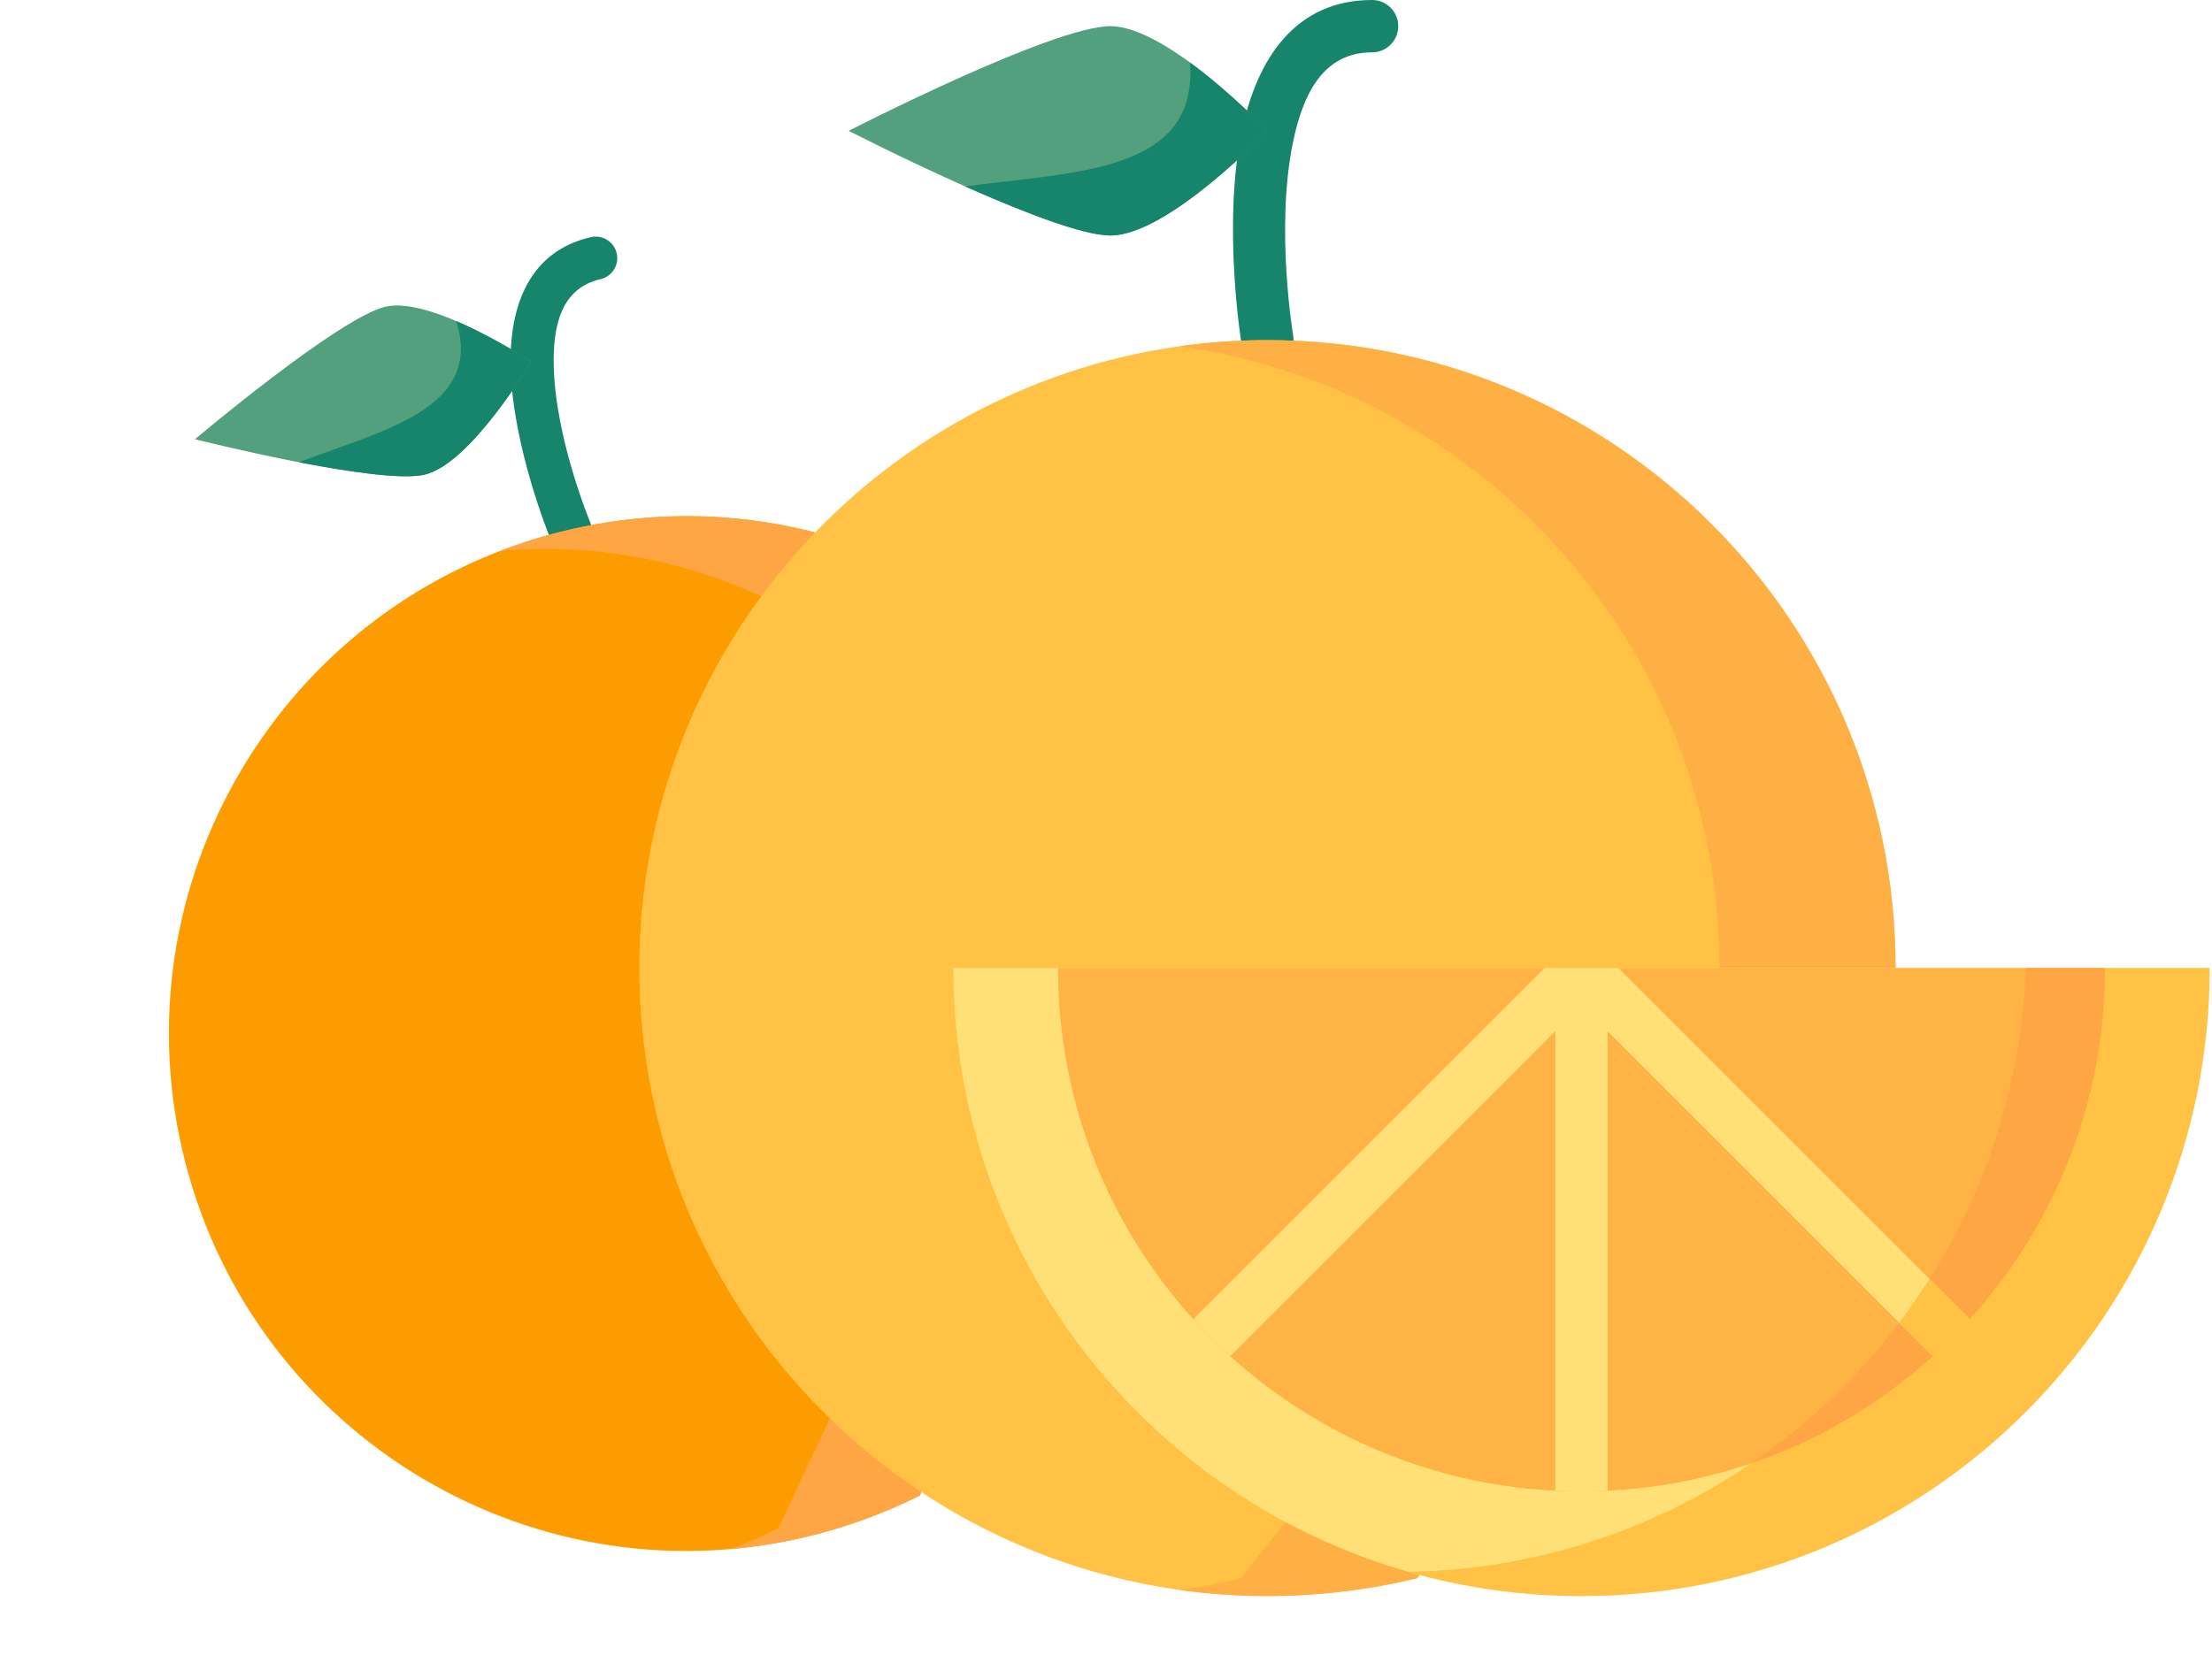
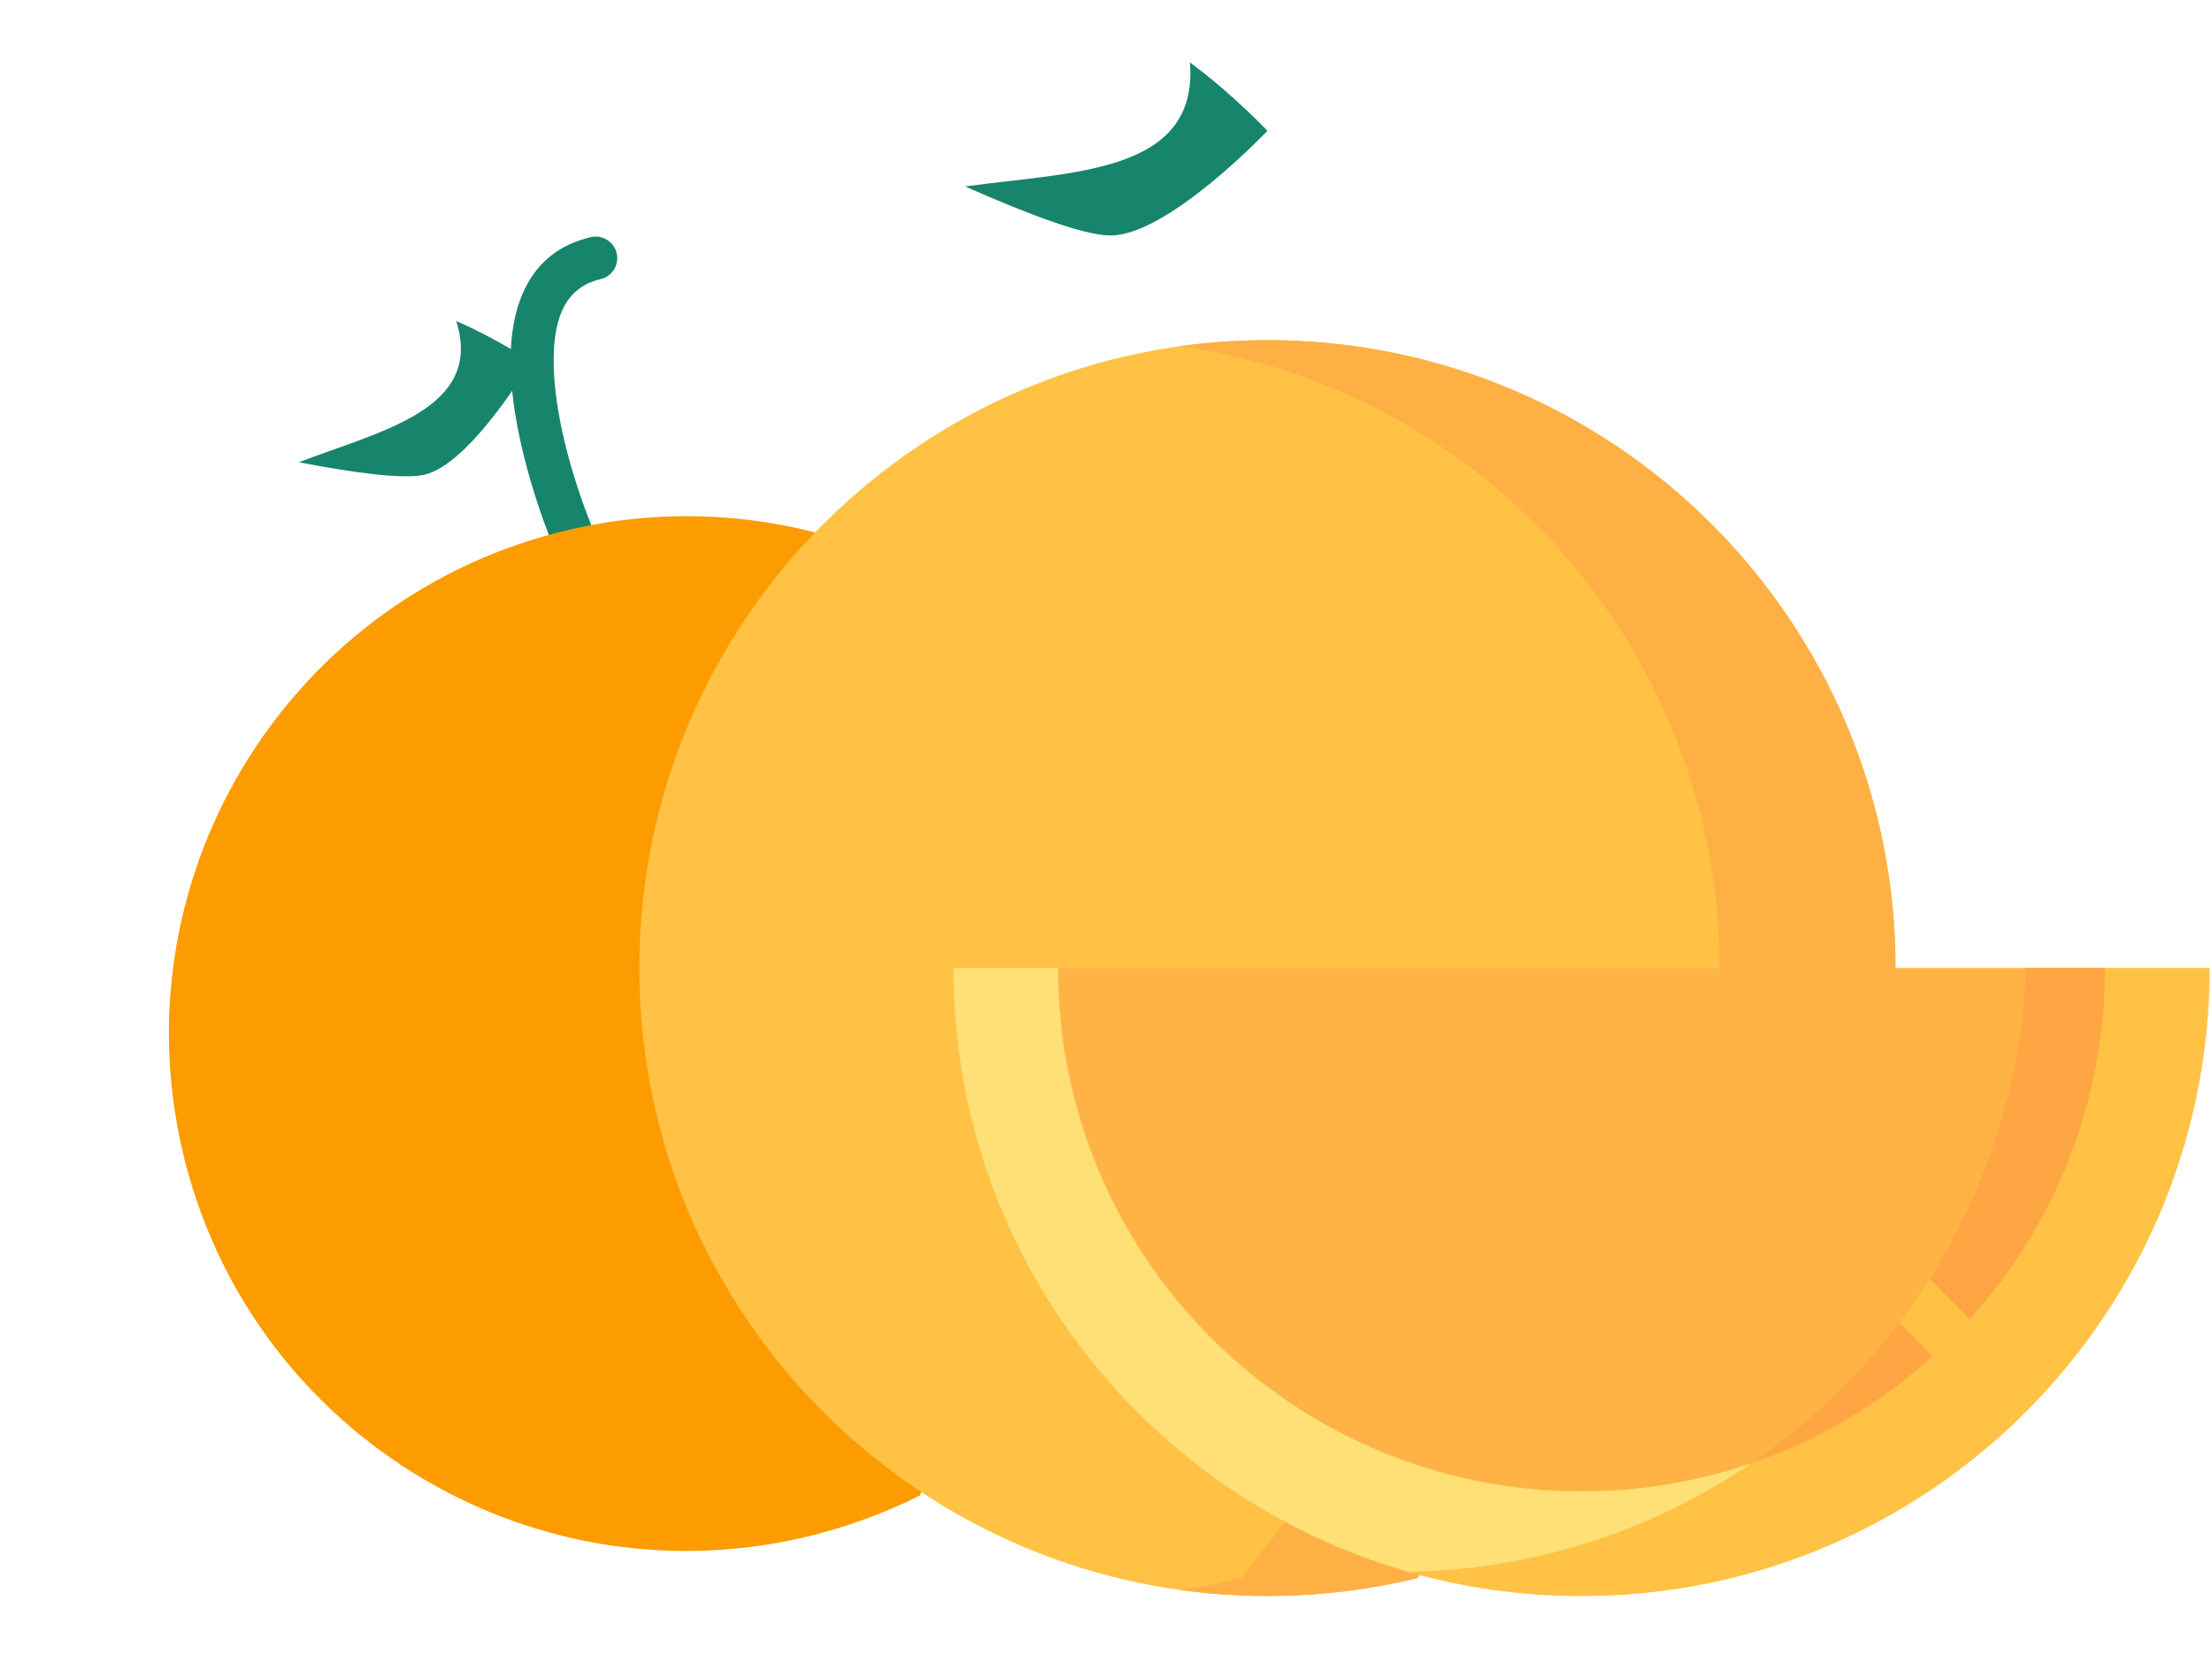
<svg xmlns="http://www.w3.org/2000/svg" fill="none" viewBox="0 0 692 518" height="518" width="692">
  <path fill="#16856B" d="M184.527 163.14C184.527 163.14 173.722 137.144 173.23 114.468C172.959 102.001 175.49 90.215 187.877 87.352C191.505 86.514 193.769 82.889 192.93 79.262C192.092 75.634 188.467 73.37 184.84 74.209C165.67 78.639 159.322 95.474 159.743 114.76C160.286 139.695 172.066 168.291 172.066 168.291C173.485 171.735 177.435 173.37 180.872 171.946C184.317 170.527 185.951 166.577 184.527 163.14Z" clip-rule="evenodd" fill-rule="evenodd" />
-   <path fill="#52A07E" d="M166.149 113.141C166.149 113.141 147.318 145.184 132.794 148.54C118.271 151.897 61.003 137.441 61.003 137.441C61.003 137.441 106.121 99.323 120.644 95.967C135.168 92.611 166.149 113.141 166.149 113.141Z" />
  <path fill="#16856B" d="M166.151 113.141C166.151 113.141 147.319 145.183 132.796 148.54C126.06 150.096 110.123 147.819 94.974 144.93C94.481 144.836 93.496 144.649 93.496 144.649C119.37 134.751 151.391 127.995 142.732 100.471C142.732 100.471 143.662 100.872 144.126 101.083C155.72 106.226 166.151 113.141 166.151 113.141Z" />
  <path fill="#FC9C00" d="M287.755 467.999C276.331 473.685 264.144 478.163 251.198 481.155C164.123 501.278 77.151 446.959 57.028 359.884C36.905 272.809 91.225 185.838 178.299 165.715C265.374 145.592 352.346 199.911 372.469 286.985L287.755 467.999Z" />
-   <path fill="#FFA644" d="M156.54 172.363C163.528 169.682 170.793 167.449 178.298 165.715C265.373 145.592 352.344 199.911 372.467 286.986L287.754 467.999C276.33 473.685 264.143 478.163 251.197 481.155C243.692 482.889 236.184 484.071 228.721 484.729C233.795 482.781 238.728 480.61 243.526 478.22L328.24 297.207C309.851 217.637 235.646 165.421 156.54 172.363Z" />
-   <path fill="#16856B" d="M404.569 105.095C404.569 105.095 398.895 71.395 404.511 44.442C407.598 29.622 413.812 16.375 429.246 16.375C433.765 16.375 437.433 12.707 437.433 8.188C437.433 3.668 433.765 0 429.246 0C405.363 0 393.254 18.176 388.48 41.101C382.307 70.74 388.423 107.78 388.423 107.78C389.16 112.242 393.385 115.255 397.839 114.51C402.301 113.773 405.314 109.549 404.569 105.095Z" clip-rule="evenodd" fill-rule="evenodd" />
-   <path fill="#52A07E" d="M396.5 40.938C396.5 40.938 365.469 73.688 347.375 73.688C329.281 73.688 265.5 40.938 265.5 40.938C265.5 40.938 329.281 8.188 347.375 8.188C365.469 8.188 396.5 40.938 396.5 40.938Z" />
  <path fill="#16856B" d="M396.501 40.937C396.501 40.937 365.47 73.687 347.376 73.687C338.984 73.687 320.758 66.638 303.63 59.081C303.073 58.835 301.96 58.344 301.96 58.344C335.267 53.709 374.984 54.471 372.266 19.551C372.266 19.551 373.257 20.28 373.748 20.657C386.054 29.909 396.501 40.937 396.501 40.937Z" />
  <path fill="#FFC244" d="M443.332 493.87C428.267 497.473 412.629 499.438 396.5 499.438C288.016 499.438 200 411.422 200 302.938C200 194.453 288.016 106.438 396.5 106.438C504.984 106.438 593 194.453 593 302.938L443.332 493.87Z" />
  <path fill="#FFB044" d="M368.948 108.353C377.946 107.093 387.148 106.438 396.499 106.438C504.983 106.438 592.999 194.453 592.999 302.938L443.331 493.87C428.266 497.473 412.628 499.438 396.499 499.438C387.148 499.438 377.946 498.783 368.939 497.522C375.473 496.605 381.9 495.385 388.229 493.87L537.897 302.938C537.897 203.803 464.406 121.765 368.948 108.353Z" />
  <path fill="#FFE077" d="M691.25 302.938C691.25 411.422 603.234 499.438 494.75 499.438C386.266 499.438 298.25 411.422 298.25 302.938H691.25Z" />
  <path fill="#FFC244" d="M633.798 302.938H691.249C691.249 411.422 603.234 499.438 494.749 499.438C475.934 499.438 457.742 496.793 440.523 491.856C545.061 490.243 629.851 406.911 633.798 302.938Z" />
  <path fill="#FFB344" d="M658.5 302.938C658.5 393.409 585.222 466.688 494.75 466.688C404.278 466.688 331 393.409 331 302.938" />
  <path fill="#FFA644" d="M658.502 302.938C658.502 374.791 612.283 435.796 547.938 457.861C597.889 423.818 631.352 367.34 633.8 302.938H658.502Z" />
-   <path fill="#FFE077" d="M506.325 302.938L615.161 411.774C615.513 412.126 615.833 412.503 616.103 412.904C612.5 416.883 608.693 420.69 604.714 424.293C604.313 424.022 603.936 423.703 603.584 423.351L502.935 322.702V466.483C500.217 466.622 497.491 466.688 494.748 466.688C492.005 466.688 489.278 466.622 486.56 466.483V322.702L385.911 423.351C385.559 423.703 385.183 424.022 384.781 424.293C380.802 420.69 376.995 416.883 373.393 412.904C373.663 412.503 373.982 412.126 374.334 411.774L483.171 302.938H506.325Z" />
  <path fill="#FFC244" d="M603.625 400.245L615.161 411.781C615.513 412.133 615.832 412.51 616.102 412.911C612.5 416.89 608.693 420.697 604.714 424.3C604.312 424.03 603.936 423.711 603.584 423.358L594.144 413.918C597.492 409.505 600.653 404.945 603.625 400.245Z" />
</svg>